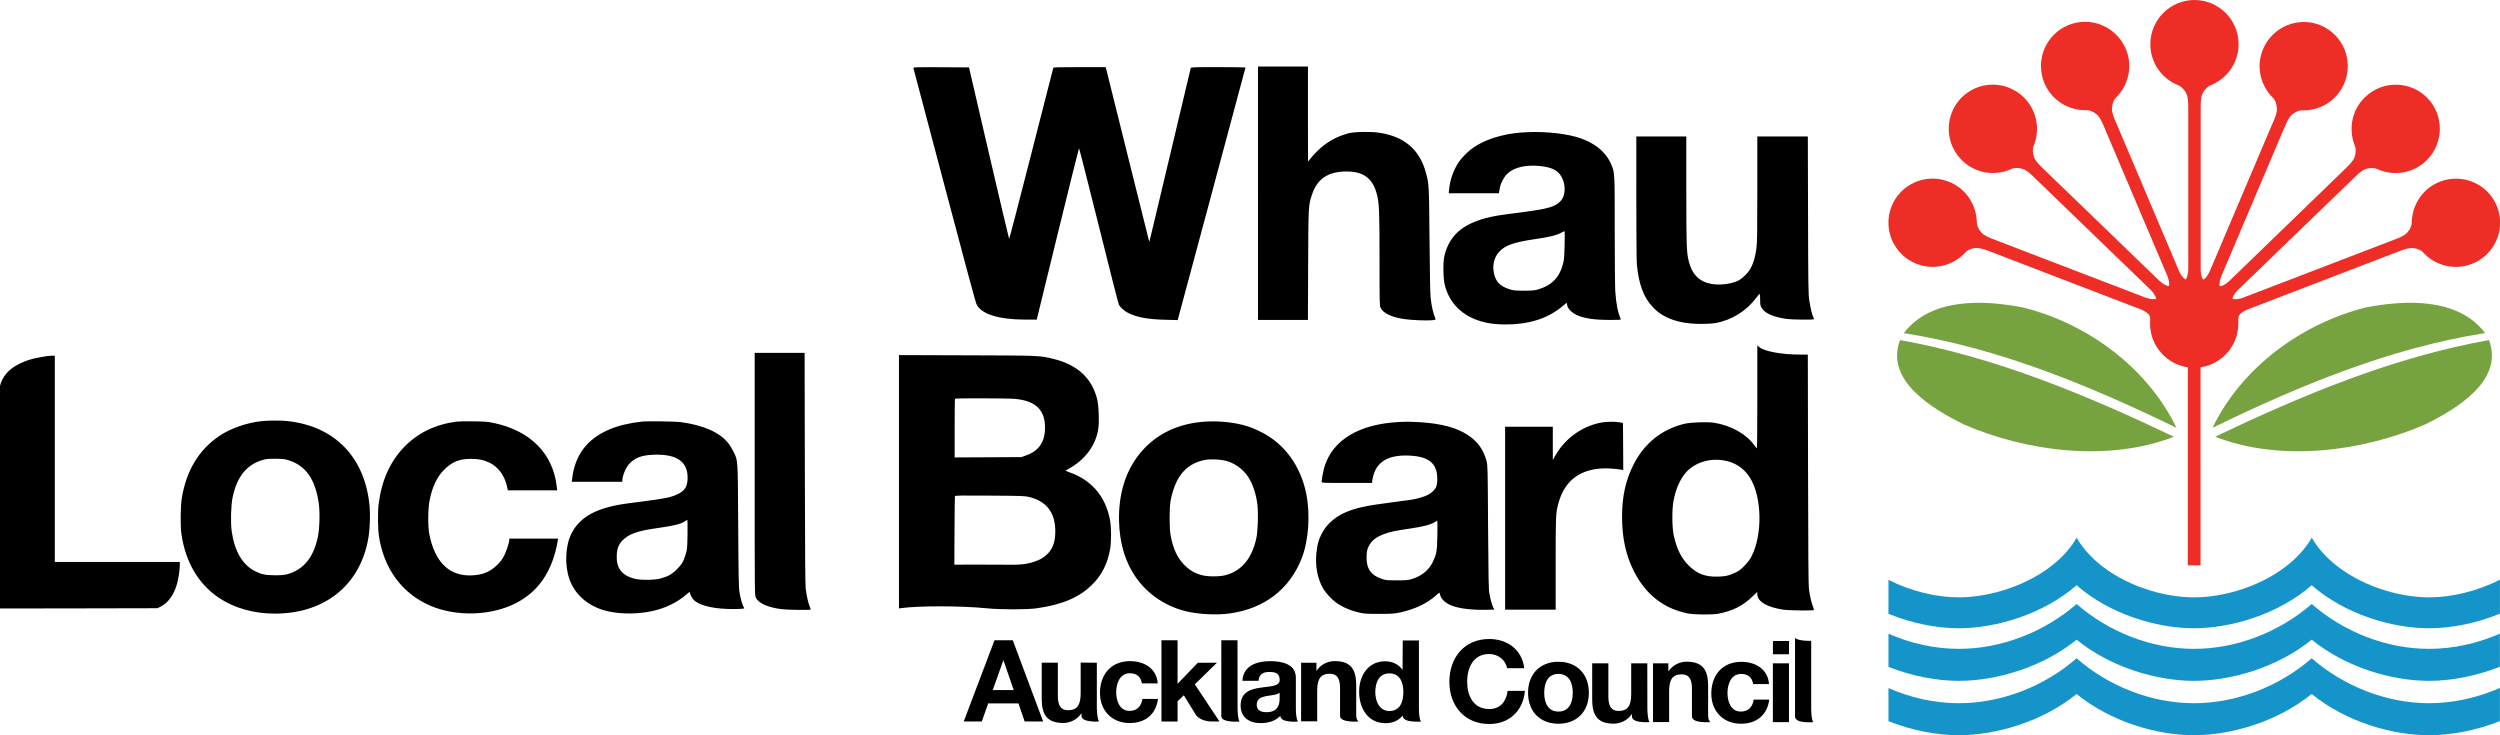
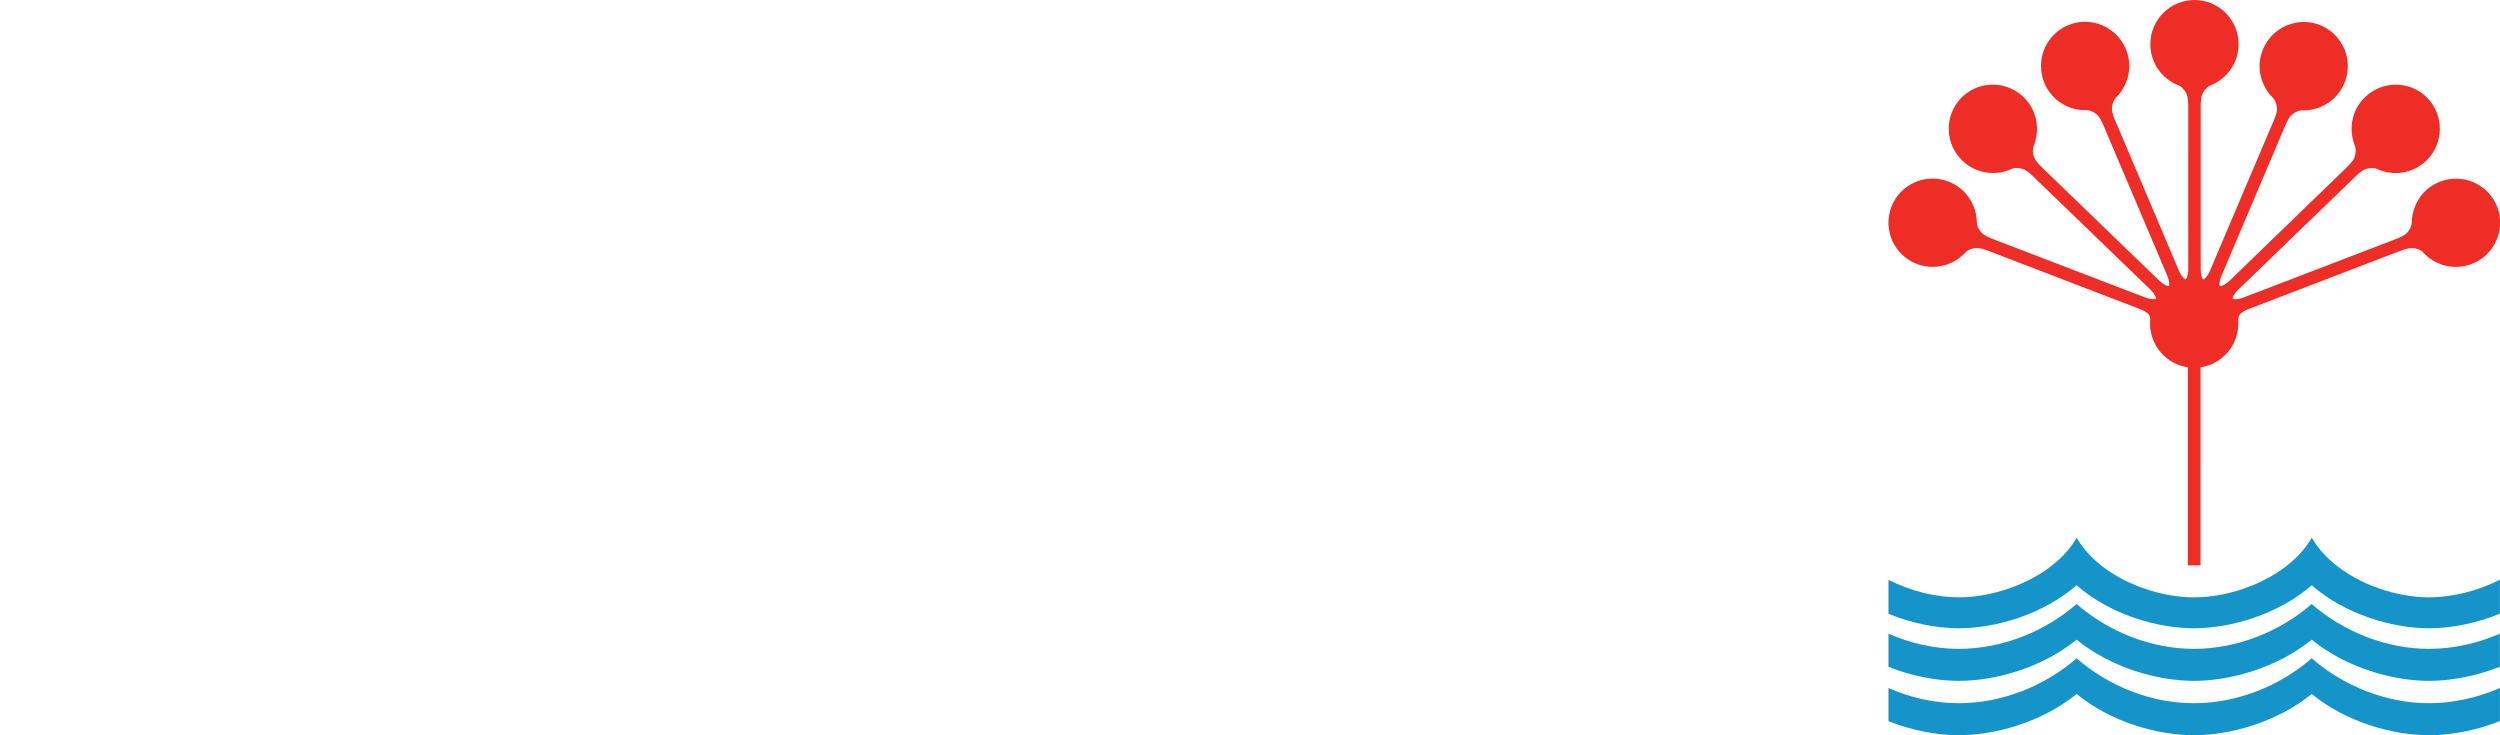
<svg xmlns="http://www.w3.org/2000/svg" viewBox="0 0 3679.2 1082">
  <path d="M3219.8 832V540.6c-31.5-4.6-55.6-31.7-55.6-64.4 0-3.1.3-5.5.3-5.5 0-2.5-.4-5.5-1.9-7.4-2.8-3.8-9.1-6.8-12.1-8L2936.3 373l-8.7-3.3c-5.5-2.1-14-5.3-20-4.7-8.3.8-12.8 4.1-14.5 5.8-17.6 19.7-46.1 27.6-72.2 17.6-33.5-12.9-50.3-50.4-37.4-84 12.9-33.5 50.5-50.1 84-37.2 25.7 9.9 41.5 34.2 41.8 60.9.1 2.2 1 7.8 7 14.4 4.1 4.5 12.7 7.9 18.2 9.9l8.5 3.3 211.7 81.2 2.6 1c2.9 1 9.7 3 14.3 2.2.5-.1 1.1-.3 1.6-.6-1.2-5.4-5.9-10.7-8.1-12.9L3000 267.2l-6.7-6.5c-4.3-4.1-10.7-10.4-16.5-12.1-8.1-2.4-13.5-1.2-15.7-.3-23.8 11.3-53.2 7.5-73.3-12-25.9-25-26.6-66.1-1.7-92 25-25.8 66.1-26.4 91.9-1.4 19.8 19.1 24.9 47.6 14.7 72.4-.8 1.9-2.1 7.6.8 16 2 5.8 8.6 12.2 12.8 16.3l6.6 6.3L3176 411.4l2 1.9c2.3 2.2 7.7 6.6 12.3 7.5.6.1 1.1.3 1.8.1.9-5.4-1.3-12.1-2.5-15l-89.7-211.2-3.6-8.6c-2.3-5.5-5.8-13.7-10.5-17.6-6.4-5.4-11.8-6.3-14.3-6.4-26.4 1.1-51.8-13.9-62.7-39.6-14-33.1 1.4-71.2 34.4-85.3 33.1-14 71.1 1.6 85.2 34.6 10.8 25.3 4.3 53.6-14.8 72.3-1.5 1.6-4.8 6.1-5.5 15.1-.5 6.1 3.2 14.6 5.5 20l3.6 8.3 88.5 208.7 1.1 2.5c1.2 2.9 4.4 9.1 8.4 11.8.5.4.9.6 1.6.8 3-4.7 3.5-11.7 3.6-14.9V157.9c0-5.9-.1-14.9-2.8-20.3-3.8-7.5-8.5-10.4-10.6-11.6-24.7-9.2-42.4-33-42.4-60.9 0-35.9 29.1-65.1 65-65.1 35.9.1 64.9 29.2 64.9 65.1 0 27.5-17.1 51-42 60.8-1.9.9-6.9 3.8-11 11.7-2.8 5.5-2.8 14.6-2.8 20.6v238.5c.1 3.2.6 10.2 3.1 14.2 1 .5 1.5.2 1.9-.1 3.9-2.7 7.1-8.9 8.4-11.8l1.1-2.5 88.6-208.7 3.6-8.3c2.4-5.5 6-13.9 5.5-20-.6-8.9-4.1-13.5-5.5-15.1-19.1-18.8-25.6-47.1-14.8-72.3 14-33 52-48.6 85.1-34.6 33 14.1 48.4 52.3 34.3 85.3-10.9 25.7-36.3 40.8-62.7 39.6-2.4.1-7.8 1-14.3 6.4-4.7 3.9-8.1 12.2-10.5 17.6l-3.7 8.6-89.6 211.2c-1.2 3-3.5 9.6-2.7 14.3.8.8 1.4.8 1.9.6 4.7-.9 10.1-5.4 12.3-7.5l2-1.9 163-157.7 6.5-6.3c4.2-4.1 10.9-10.5 12.9-16.3 2.8-8.4 1.5-14 .8-16-10.2-24.8-5.1-53.4 14.7-72.4 25.8-25 66.8-24.4 91.9 1.4 24.8 25.8 24.1 67-1.7 92-20.1 19.4-49.5 23.3-73.3 12-2.2-.8-7.6-2.1-15.6.3-5.8 1.8-12.3 8-16.5 12.1l-6.7 6.5-165.1 159.4c-2.2 2.2-6.9 7.5-8 12.1.4 1.1.9 1.3 1.5 1.4 4.6.9 11.4-1.1 14.3-2.2l2.6-1 211.7-81.2 8.5-3.3c5.5-2.1 14.1-5.4 18.2-9.9 5.9-6.6 6.8-12.3 6.9-14.4.3-26.7 16.1-51.1 41.8-60.9 33.5-12.9 71.1 3.8 84 37.2 12.8 33.6-4 71.1-37.5 84-26.1 10-54.6 2.1-72.1-17.6-1.7-1.7-6.1-5-14.6-5.8-6-.6-14.4 2.6-19.9 4.7l-8.8 3.3-214.2 82.2c-2.9 1.2-9.2 4.2-12.1 8-1.8 2.3-1.9 6-1.8 8.8.1 2.2 0 2.7 0 2.7v1.4c0 32.7-24.2 59.8-55.6 64.4V832h-18.7z" fill="#ee2d27" />
-   <path d="M3260 642.7c127.6-61 263-117.4 403-142.2 22.6 60-48.9 101.7-93.2 123.8-92.5 40.4-213.7 56-309.8 18.4m-56.9-13.1c-126.5-61.5-261.6-117.6-401.3-139.3 40-52.9 118.8-49 176.7-37.5 94.2 24 181.6 88 224.6 176.8m-3.9 13.1c-96.2 37.6-217.3 22-309.8-18.4-44.3-22.1-115.8-63.8-93.2-123.8 139.9 24.8 275.2 81.2 403 142.2m56.9-13.1c42.9-88.8 130.4-152.7 224.5-176.9 58-11.4 136.7-15.4 176.7 37.5-139.7 21.7-274.9 77.9-401.2 139.4" fill="#76a240" />
  <path d="M3679.1 981.2c-35.4 14-72.4 20.8-104.3 20.8-54.1 0-122.3-19.5-172.7-60.6-50.7 41.2-119.4 60.6-173.3 60.6-54.1 0-122.3-19.5-172.7-60.6-50.7 41.2-119.4 60.6-173.3 60.6-31.8 0-68.5-6.7-103.6-20.6v-48.8c32.6 14.3 68 22.3 103.6 22.3 63 0 126.1-25 173.3-66 47.2 41.1 109.8 66 172.7 66 63 0 126.1-25 173.3-66 47.1 41.1 109.8 66 172.7 66 35.7 0 71.4-8 104.2-22.4l.1 48.7zm0 80c-35.4 14.1-72.4 20.8-104.3 20.8-54.1 0-122.3-19.5-172.7-60.7-50.7 41.2-119.4 60.7-173.3 60.7-54.1 0-122.3-19.5-172.7-60.7-50.7 41.2-119.4 60.7-173.3 60.7-31.8 0-68.5-6.7-103.6-20.7v-48.7c32.6 14.3 68 22.3 103.6 22.3 63 0 126.1-25 173.3-66.1 47.2 41.2 109.8 66.1 172.7 66.1 63 0 126.1-25 173.3-66.1 47.2 41.1 109.9 66.1 172.8 66.1 35.7 0 71.4-8.1 104.2-22.5v48.8zm-307.6-233.6c12.3-10.6 22.9-22.7 30.7-36.3 7.8 13.7 18.4 25.8 30.7 36.4 38.8 33.4 95.4 51.4 142 51.4 32.9 0 71-9 104.2-26v50c-35.2 14.5-72.4 21.5-104.3 21.5-54.3 0-123.7-20.4-172.7-63.3-49.3 42.9-119.1 63.3-173.3 63.3-54.4 0-123.7-20.4-172.7-63.3-49.4 42.9-119.1 63.3-173.3 63.3-31.8 0-68.6-6.9-103.6-21.3v-50c33 16.9 70.7 25.8 103.6 25.8 46.6 0 103.7-18.1 142.7-51.5 12.3-10.6 22.9-22.7 30.7-36.3 7.8 13.7 18.4 25.8 30.7 36.4 38.7 33.4 95.4 51.4 142 51.4 46.6.1 103.7-18 142.6-51.5" fill="#1594ca" />
-   <path d="M2424.3 976.2l.1 67.3c.2 7.1.9 15.7 3.1 19.2 0 0-8.4.7-15.4-.6-5.5-1-10.4-3.2-10.4-7.7v-3.8c-6.5 9.7-16.9 14.4-26.9 14.4-25.3 0-31.6-14.2-31.6-35.6v-53.2h23.8v48.8c0 14.2 4.2 21.3 15.2 21.3 12.9 0 18.4-7.2 18.4-24.8v-45.3h23.7zm8.4 86.5v-86.5h22.6v12c6.5-9.7 16.9-14.4 26.9-14.4 25.3 0 31.6 14.2 31.6 35.6V1051.3c0 7.9.9 7.8 3.1 11.4 0 0-6.2.5-12.6-.1-7-.7-14.3-2.7-14.3-8.3v-40.6c0-14.2-4.2-21.3-15.2-21.3-12.9 0-18.4 7.2-18.4 24.8v45.4l-23.7.1zm209-7.4V938.5c1.5 2.7 8.7 3.9 15 4.4 3.4.3 6.6.2 8.8.2v100.5c.2 8.3.8 15.7 3 19.2 0 0-6.1.5-12.5-.1-1.2-.1-2.4-.3-3.6-.5l-.8-.1-.7-.1-1-.2-.7-.2-1.1-.3-.9-.3c-3.3-1.6-5.1-3.3-5.5-5.7m-8.8-92.4h-23.7v-19.6h23.7v19.6zm-23.8 13.3h23.7v86.5h-23.7v-86.5zm-5.7 30.5h-23.3c-1.5-9.7-7.7-14.9-17.6-14.9-15.2 0-20.2 15.4-20.2 28.1 0 12.4 4.9 27.3 19.7 27.3 11 0 17.4-7 18.9-17.6h22.9c-3 22.9-18.9 35.5-41.6 35.5-26.1 0-43.7-18.4-43.7-44.3 0-26.9 16.1-46.8 44.2-46.8 20.5-.1 39.2 10.6 40.7 32.7m-330.8 12.9c0 13.7 4.9 27.6 20.9 27.6 16.2 0 21.1-13.9 21.1-27.6 0-13.9-4.9-27.8-21.1-27.8-16.1 0-20.9 13.9-20.9 27.8m-23.8 0c0-27.6 17.6-45.7 44.7-45.7 27.3 0 44.8 18.1 44.8 45.7 0 27.4-17.5 45.5-44.8 45.5-27.1 0-44.7-18.1-44.7-45.5m-5.6-36.2h-25.4c-1.7-11.9-13-20.9-26.1-20.9-23.6 0-32.5 20.1-32.5 41 0 19.9 8.9 40 32.5 40 16.1 0 25.1-11 27.1-26.8h25.4c-2.7 29.8-23.3 48.8-52.5 48.8-37 0-58.7-27.6-58.7-62 0-35.5 21.8-63.1 58.7-63.1 26.2 0 48.3 15.4 51.5 43m-328.4 78.4v-86.5h22.6v12c6.5-9.7 16.9-14.4 26.9-14.4 25.3 0 31.6 14.2 31.6 35.6V1050.4c0 7.9.9 7.9 3.1 11.4 0 0-6.2.5-12.6-.1-7-.7-14.3-2.7-14.3-8.3v-40.6c0-14.2-4.2-21.3-15.2-21.3-12.9 0-18.4 7.2-18.4 24.7v45.4h-23.7v.2zm-300.6-86.5v67.3c.3 7.1 1 15.7 3.2 19.2 0 0-8.3.7-15.4-.7-5.5-1-10.4-3.2-10.4-7.7v-3.8c-6.5 9.7-16.9 14.4-26.9 14.4-25.3 0-31.6-14.2-31.6-35.6v-53.2h23.7v48.8c0 14.2 4.2 21.2 15.2 21.2 12.9 0 18.4-7.2 18.4-24.8v-45.3l23.8.2zm197.5 86.5c-1.2-.1-2.4-.3-3.6-.5l-.8-.1-.7-.2-1-.2-.7-.2-1.1-.3-.9-.3-.8-.3c-2.5-1.1-4.4-2.8-4.7-5.2V942.3h23.8l.1 100.3c.2 8.4.8 15.7 3 19.2 0 .1-6.2.6-12.6 0m253.6-43.4c0-14-5-27.4-20.4-27.4-15.6 0-20.9 13.4-20.9 27.6 0 13.6 6.2 27.8 20.9 27.8 15.7-.1 20.4-13.8 20.4-28m14.5 43.5c-7-.5-14.7-2.3-15.4-7.6 0-.3-.1-.5-.1-.8l.1-.7c-6.1 8-15.2 11.5-25.4 11.5-26.1 0-38.8-22.4-38.8-46.3 0-23.2 12.9-44.8 38.3-44.8 10.2 0 20.3 4.3 25.6 12.9l.3-43.5h23.8V1042.8c0 7.9.8 15.7 3 19.2 0-.1-5.4.3-11.4-.1m-227.7-60h-23.7c1.3-22.2 21.2-28.9 40.7-28.9 17.2 0 38 3.9 38 24.6v45c0 7.9.8 15.7 3 19.3 0 0-25.8 2.3-25.8-8.4-7.5 7.9-18.6 10.7-29.1 10.7-16.4 0-29.4-8.2-29.4-25.9 0-19.6 14.7-24.3 29.4-26.3 14.6-2.2 28.1-1.7 28.1-11.4 0-10.2-7-11.7-15.4-11.7-9.1-.1-14.9 3.6-15.8 13m31.1 26.4v-8.9c-4 3.5-12.4 3.7-19.7 5-7.4 1.5-14 4-14 12.7 0 8.9 6.9 11 14.5 11 18.6.1 19.2-14.6 19.2-19.8m-173.9 33.5V942.3h23.7v64.1l29.9-31.1h28.1l-32.6 31.8 36.3 54.7H1784c-19 0-24.6-10.6-24.6-10.6l-17.2-28-9.2 8.9v29.8l-23.7-.1zm-5.5-56.1h-23.3c-1.5-9.7-7.7-14.9-17.6-14.9-15.2 0-20.2 15.4-20.2 28.1 0 12.4 4.9 27.3 19.7 27.3 11 0 17.4-7 18.9-17.6h22.9c-3 22.9-18.9 35.5-41.7 35.5-26.1 0-43.7-18.4-43.7-44.3 0-26.9 16.1-46.8 44.2-46.8 20.6-.1 39.3 10.6 40.8 32.7m-227.2-33.9l-15.6 43.8h30.9l-15.1-43.8h-.2zm-58.3 90l45.3-119.5h26.9l44.7 119.5H1508l-9.1-26.6h-44.6l-9.4 26.6h-26.6zM1851.35 284.39v186.43h73.48l.33-80.51c.42-88.62.33-87.7 5.68-103.92 7.69-23.16 23.41-33.78 50.08-34.03 25.83-.17 39.46 10.12 45.56 34.11 3.26 12.96 3.76 24.83 3.76 96.31 0 65.04.08 67.3 1.67 70.39 4.01 7.94 16.05 13.63 34.44 16.39 10.37 1.59 33.52 2.51 41.05 1.76 4.85-.59 5.6-.84 5.18-2.01-3.51-8.53-5.6-17.72-7.19-31.52-.59-5.1-1.17-37.96-1.59-84.44-.67-81.26-.75-82.1-5.1-98.57-9.28-34.61-31.85-54.01-69.47-59.52-13.13-1.92-36.87-1.34-45.81 1.17-22.66 6.35-40.38 18.48-56.18 38.62l-2.26 2.93-.08-70.06V97.95h-73.56v186.44zM1344.23 100.22c.25.84 20.73 78.42 45.65 172.47 29.18 110.44 45.9 172.55 47.4 175.4 7.02 14.13 32.52 22.15 70.48 22.24l17.97.08 30.77-125.82c16.97-69.22 31.1-126.07 31.43-126.41.33-.33 13.29 50.58 28.93 113.28 15.55 62.62 28.93 115.2 29.76 116.79 1.92 3.93 7.86 9.36 13.21 12.04 13.04 6.69 29.34 9.7 54.93 10.28l18.48.5.59-2.42c.33-1.34 22.82-84.86 49.91-185.68 27.09-100.74 49.24-183.42 49.24-183.67s-18.06-.5-40.05-.5c-37.45 0-40.13.08-40.55 1.42-.25.84-13.79 57.94-30.18 126.91-31.52 132.84-30.51 128.66-31.02 128.16-.17-.25-14.21-56.6-31.27-125.32s-31.35-126.32-31.85-128.08l-.84-3.09h-38.29c-29.93 0-38.46.25-38.79 1-.17.59-14.8 57.6-32.44 126.74-17.56 69.05-32.27 125.32-32.6 124.98-.33-.42-13.71-57.27-29.85-126.49l-29.18-125.82-41.13-.25c-38.96-.16-41.13-.08-40.71 1.26zM2238.84 195.02c-27.17 2.09-52.5 9.95-70.06 21.82-7.27 4.85-17.56 15.13-21.99 21.74-7.61 11.37-12.79 25.92-14.13 39.71l-.59 6.1h73.74l.33-1.92c.25-1 .84-4.01 1.34-6.69 1.34-6.94 6.02-15.55 10.78-20.06 10.03-9.45 26.84-13.46 47.49-11.45 20.06 1.92 29.68 7.61 34.53 20.73 4.1 10.95 2.84 23.83-3.09 30.35-8.19 9.11-18.81 12.12-60.95 17.47-14.63 1.84-29.85 3.93-33.78 4.68-45.73 8.36-68.47 25.75-76.66 58.52-2.26 9.11-2.01 33.52.42 43.22 6.69 26.84 25.33 45.48 53.67 53.76 10.62 3.09 21.57 4.51 35.7 4.51 34.61 0 62.28-8.78 83.35-26.42 3.51-2.93 6.52-5.35 6.77-5.35s.42.75.42 1.67c0 5.43 5.77 12.04 13.79 15.88 11.12 5.27 25.41 7.52 49.24 7.52 15.47 0 16.55-.08 15.97-1.5-4.51-11.04-6.69-22.24-7.94-40.3-.42-6.69-.84-47.23-.84-90.12 0-84.44 0-84.27-4.6-95.72-8.11-20.15-26.67-34.78-53.5-42.05-21.3-5.76-52.24-8.19-79.41-6.1zm63.71 167.12c-.33 15.3-.75 20.06-2.17 25.67-5.1 20.23-16.72 32.35-36.62 38.04-5.68 1.67-8.44 1.92-21.15 1.92-13.04 0-15.3-.25-20.9-2.01-14.55-4.51-21.07-11.62-23.41-25.41-2.01-11.2 1-22.24 8.11-29.93 8.78-9.45 21.49-13.88 51.92-18.39 21.9-3.18 32.1-5.6 38.96-9.36 4.93-2.76 5.1-2.76 5.43-1.09.16 1 .08 10.2-.17 20.56zM2408.14 291c0 55.01.33 93.55.84 98.82 2.76 28.34 9.95 47.65 22.82 61.45 6.94 7.44 11.54 10.87 20.4 15.3 13.79 6.86 30.35 10.12 51.83 10.12 8.11 0 16.22-.5 20.48-1.25 23.74-4.1 45.48-17.64 60.03-37.12 2.42-3.26 4.77-5.94 5.1-5.94.42 0 .75 3.85.75 8.61 0 8.03.17 8.86 2.42 12.46 5.02 7.86 16.22 12.79 36.03 15.88 7.27 1.09 39.54 1.5 40.55.5.33-.25 0-1.59-.75-2.93-1.84-3.59-4.43-14.38-6.02-25.33-1.34-8.69-1.5-20.57-1.76-125.23l-.33-115.54h-74.32v77.25c0 63.7-.25 79-1.25 86.78-2.51 19.31-7.36 31.27-16.22 39.96-3.01 3.01-7.44 6.52-9.87 7.77-9.86 5.27-27.59 7.61-40.3 5.27-17.89-3.18-28.84-14.38-33.44-34.03-3.09-13.21-3.43-22.15-3.43-103.67v-79.34h-73.56V291zM2586.21 584.02c0 41.63-.25 75.74-.59 75.74-.42-.08-2.17-2.17-4.01-4.77-11.87-16.55-34.95-29.26-59.78-32.94-9.78-1.42-33.52-.5-42.64 1.59-33.36 7.86-59.61 28.93-75.49 60.78-11.45 23.07-16.55 46.48-16.55 76.08 0 31.35 5.68 57.1 17.72 80.68 17.31 33.94 43.64 54.51 79.09 61.61 9.11 1.84 36.12 2.09 44.73.42 20.82-3.93 36.37-11.7 49.99-25 3.85-3.85 7.19-6.94 7.27-6.94.17 0 .25 1.34.25 3.09 0 10.87 14.05 19.23 38.46 22.91 7.44 1.17 43.72 1.59 44.73.59.33-.33-.33-2.93-1.5-5.85-2.26-5.6-4.1-14.05-5.77-25.75-.67-5.18-1-53.17-1.25-175.81l-.33-168.62H2649c-26.92 0-52.75-4.77-59.94-11.04l-2.84-2.51v75.74zm-51 93.3c17.31 2.51 30.6 10.87 39.79 25.08 18.14 28.09 19.31 84.77 2.34 117.04-3.68 7.02-11.96 16.22-18.48 20.57-2.59 1.76-8.03 4.26-11.95 5.6-5.94 2.09-8.78 2.59-17.64 2.93-19.4.75-31.68-3.93-44.23-16.47-10.95-11.04-17.56-24.5-21.9-44.56-2.42-11.45-2.68-37.7-.33-49.99 3.01-16.47 8.78-30.26 16.8-40.38 12.04-15.14 34.03-23 55.6-19.82zM1110.64 697.8c0 175.56 0 178.57 1.67 181.75 4.18 8.28 16.89 14.05 37.2 16.89 7.36 1.09 42.47 1.59 43.39.75.25-.33-.42-2.76-1.59-5.43-2.09-5.35-4.01-13.88-5.6-25.5-.67-5.18-1-53.42-1.25-177.07l-.33-169.88h-73.48V697.8zM1322.99 709v186.44l2.76-.42c26.92-3.68 87.87-3.59 127.24.25 19.98 2.01 58.1 1.92 72.32 0 37.79-5.27 63.04-16.05 82.01-34.86 14.13-13.96 22.57-30.77 26.42-52.17 1.84-10.37 1.84-31.77-.08-42.3-6.1-34.53-26.75-59.19-59.19-70.64-3.59-1.25-6.52-2.42-6.52-2.51 0-.17 2.51-1.67 5.68-3.34 17.39-9.61 31.27-24.58 37.87-41.13 4.77-11.7 6.02-20.32 5.52-37.45-.5-16.39-1.67-23.49-5.68-33.94-9.61-24.83-29.93-41.13-60.95-48.74-20.73-5.02-18.89-4.93-127.66-5.27l-99.74-.33V709zm170.88-121.97c30.35 2.93 44.06 16.14 44.06 42.22 0 21.32-8.95 34.36-28.26 41.13l-6.52 2.34-49.07.25-49.16.25v-42.97c0-23.58.25-43.22.59-43.47.83-.92 79.08-.67 88.36.25zm19.73 144.13c26.42 6.19 39.38 22.82 39.46 50.66.08 15.47-3.68 26.08-12.21 34.11-5.43 5.1-10.12 7.86-18.14 10.53-12.37 4.18-20.65 5.02-45.9 4.6-12.62-.17-34.11-.25-47.65-.17l-24.66.17.25-49.91c.08-27.42.42-50.41.59-51 .33-.92 9.7-1.09 51.16-.75 44.73.25 51.58.5 57.1 1.76zM68.97 524.08c-19.48 2.93-29.93 5.94-42.22 12.21-14.21 7.27-23.58 18.39-26.75 31.6-1.09 4.68-1.25 25.75-1.25 166.53v161.1l116.46-.17 116.37-.25 5.02-2.42c10.53-5.1 19.56-17.64 23.83-33.11 2.26-8.11 4.18-20.73 4.18-27.42v-5.18H80.68V523.49l-4.77.08c-2.68.09-5.77.26-6.94.51zM385.49 619.72c-22.15 2.34-46.06 10.62-62.53 21.74-30.35 20.4-48.91 51.25-55.51 92.3-1.84 11.37-2.09 40.46-.5 51.83 5.94 41.3 24.91 73.82 55.01 94.05 22.32 15.13 51.5 23.41 82.35 23.41 74.91 0 127.41-43.31 138.28-114.12 1.84-12.12 2.42-31.68 1.34-43.89-6.6-71.73-50.91-117.79-120.64-125.32-9.3-1.09-28.02-1-37.8 0zm40.04 57.85c24.66 8.11 38.46 27.92 43.56 62.78 1.92 12.79 1.25 38.29-1.34 50.08-6.44 30.26-21.23 48.15-45.14 54.68-4.1 1.09-8.61 1.5-17.97 1.5-13.71 0-19.81-1.25-29.68-6.27-18.14-9.2-29.85-29.26-33.94-58.27-1.84-13.04-1.17-37.87 1.25-49.74 6.69-32.69 22.66-51.08 49.49-56.68 2.01-.42 8.95-.67 15.38-.5 9.86.25 12.71.58 18.39 2.42zM671.32 620.55c-31.27 4.26-56.68 16.72-76.66 37.45-20.73 21.49-33.19 49.41-37.45 84.1-1.42 11.29-1.17 36.03.42 46.65 7.19 48.24 34.11 84.77 75.66 102.66 38.29 16.47 89.54 14.96 126.07-3.85 33.77-17.31 54.09-47.82 61.53-92.21l.5-2.68h-71.9v2.03c0 3.76-4.26 16.72-7.77 23.49-2.42 4.77-5.27 8.53-9.78 12.96-10.28 10.28-21.15 14.8-37.2 15.63-33.19 1.59-54.68-19.06-62.87-60.36-2.34-11.79-2.09-37.87.42-50.41 4.1-20.15 10.78-34.11 21.49-44.89 11.37-11.37 22.49-15.88 39.29-15.8 11.7 0 18.81 1.5 27.76 5.85 12.12 5.85 21.65 18.64 25.08 33.77l1.5 6.69h72.56l-.59-5.27c-5.43-48.74-38.62-82.43-92.8-93.88-8.86-1.92-12.54-2.17-29.76-2.42-10.79-.17-22.24.08-25.5.49zM944.7 620.47c-18.98 2.09-35.03 6.02-48.15 11.62-32.94 14.21-50.58 37.79-54.59 72.98l-.5 4.01h74.4v-1.92c0-6.69 5.02-18.89 10.2-24.5 8.28-9.03 18.39-12.87 36.2-13.46 34.86-1.25 51.16 10.95 49.58 37.04-.59 10.2-4.43 15.97-13.88 20.73-9.45 4.77-19.48 6.86-52.59 11.04-13.04 1.59-27.92 3.68-33.11 4.6-37.95 6.77-59.78 19.81-71.31 42.72-8.95 17.64-10.2 45.98-3.01 66.71 7.36 21.23 24.41 37.29 47.82 45.14 19.48 6.52 47.99 7.52 72.4 2.51 20.32-4.18 37.79-12.54 52-24.83 3.93-3.51 5.18-4.18 5.18-3.01 0 3.34 4.1 10.2 7.69 12.87 10.37 7.61 29.93 11.62 56.43 11.62 6.02 0 12.04-.25 13.38-.5l2.51-.5-1.42-3.01c-2.17-4.43-3.93-11.12-5.52-20.23-1.25-6.86-1.5-19.98-2.01-98.23-.59-101.58-.17-95.22-7.11-109.52-2.01-4.18-5.52-9.86-7.86-12.62-12.62-15.55-36.2-25.92-69.05-30.43-8.69-1.16-49.07-1.75-57.68-.83zm67.13 166.12c-.42 20.57-.5 21.9-2.68 29.09-3.18 10.45-5.77 14.96-13.04 22.24-7.02 7.11-13.04 10.45-23.99 13.46-8.95 2.42-29.59 2.59-38.29.33-18.89-4.93-27-15.72-26.17-34.61.42-9.7 2.84-16.05 8.44-21.74 9.28-9.53 21.9-14.05 51.16-18.14 24.66-3.43 35.61-6.19 41.3-10.45 1.17-.84 2.51-1.67 2.84-1.67.43 0 .59 9.7.43 21.49zM1774.02 620.47c-35.7 2.26-65.54 14.88-88.2 37.62-17.97 17.97-30.1 41.22-35.53 68.05-6.69 33.36-3.76 70.23 7.94 98.82 15.3 37.62 47.15 64.87 87.2 74.66 18.73 4.6 45.56 5.85 64.96 3.09 50.5-7.19 87.36-35.53 105.25-80.93 10.28-26.17 12.96-64.62 6.69-95.47-8.11-39.96-31.35-72.32-64.29-89.45-4.85-2.51-11.62-5.68-15.05-7.02-18.72-7.36-44.56-10.87-68.97-9.37zm28.76 57.35c13.29 3.01 26.17 12.04 33.94 23.74 6.86 10.28 11.79 25 13.79 41.22 1.5 12.12.67 38.79-1.59 49.32-6.44 29.68-21.57 47.9-44.98 54.26-9.28 2.51-26.33 2.51-35.61 0-10.2-2.76-17.56-7.11-25.25-14.8-10.28-10.28-16.55-23.66-20.23-43.14-2.09-11.12-2.09-41.47 0-52.17 7.19-36.28 23.91-55.18 52.84-59.78 6.44-.99 20.07-.32 27.09 1.35zM2059.1 621.06c-58.77 2.93-97.81 26.33-109.85 65.79-1.67 5.43-4.26 19.06-4.26 22.41 0 1.42 2.34 1.5 37.12 1.5h37.04l.59-4.6c.25-2.51 1.5-7.11 2.59-10.2 7.27-19.23 25.16-27.42 55.43-25.25 20.48 1.42 31.77 8.19 35.87 21.49 2.26 7.27 2.09 20.4-.33 24.91-5.02 9.36-15.8 14.8-36.2 18.31-3.93.67-17.81 2.51-30.93 4.18-36.37 4.6-52.25 8.19-67.47 15.05-15.38 7.02-27.42 18.23-33.94 31.52-4.68 9.53-6.1 14.88-7.44 27.59-2.01 19.56 1.76 38.71 10.28 53 3.51 5.85 12.29 15.38 17.89 19.48 9.7 7.19 22.15 12.54 36.37 15.63 5.85 1.34 10.7 1.59 27.59 1.59 17.89 0 21.65-.25 29.68-1.84 21.99-4.51 41.22-13.54 54.34-25.5 2.59-2.34 4.77-4.1 4.93-3.93.08.17.67 2.01 1.25 4.1 1.67 5.77 8.19 11.7 16.47 14.88 12.21 4.68 31.1 6.86 54.01 6.19l9.03-.25-1.59-3.18c-1.84-3.51-3.85-10.78-5.68-20.57-1.09-5.6-1.42-21.23-1.92-97.4-.5-88.62-.59-90.87-2.26-97.4-4.6-17.22-13.04-28.84-28.09-38.71-16.39-10.7-39.04-16.64-70.89-18.56-13.16-.74-18.43-.82-29.63-.23zm56.18 169.12c-.42 21.23-1.17 25.25-6.6 36.7-6.02 12.62-17.22 21.49-32.44 25.75-4.35 1.17-8.61 1.5-20.9 1.42-14.63 0-15.8-.08-22.15-2.26-16.05-5.43-22.74-15.55-21.99-33.52.25-6.86.75-9.28 2.51-13.13 4.26-9.28 11.2-14.88 24.24-19.56 9.36-3.34 15.72-4.6 38.71-7.94 18.22-2.68 29.26-5.68 35.28-9.45l3.18-2.01.25 2.59c.16 1.43.16 11.04-.09 21.41zM2356.89 621.81c-28.09 5.1-53.5 23.24-67.88 48.49l-3.76 6.6v-48.91h-70.22v269.2h74.4v-67.22c0-69.14.17-73.99 3.43-87.03 8.11-32.19 27.92-49.74 59.94-53.17 8.86-1 22.15-.42 33.02 1.42l3.09.59-.17-34.61-.25-34.61-4.6-1c-6.27-1.26-19.14-1.17-27 .25z" />
</svg>